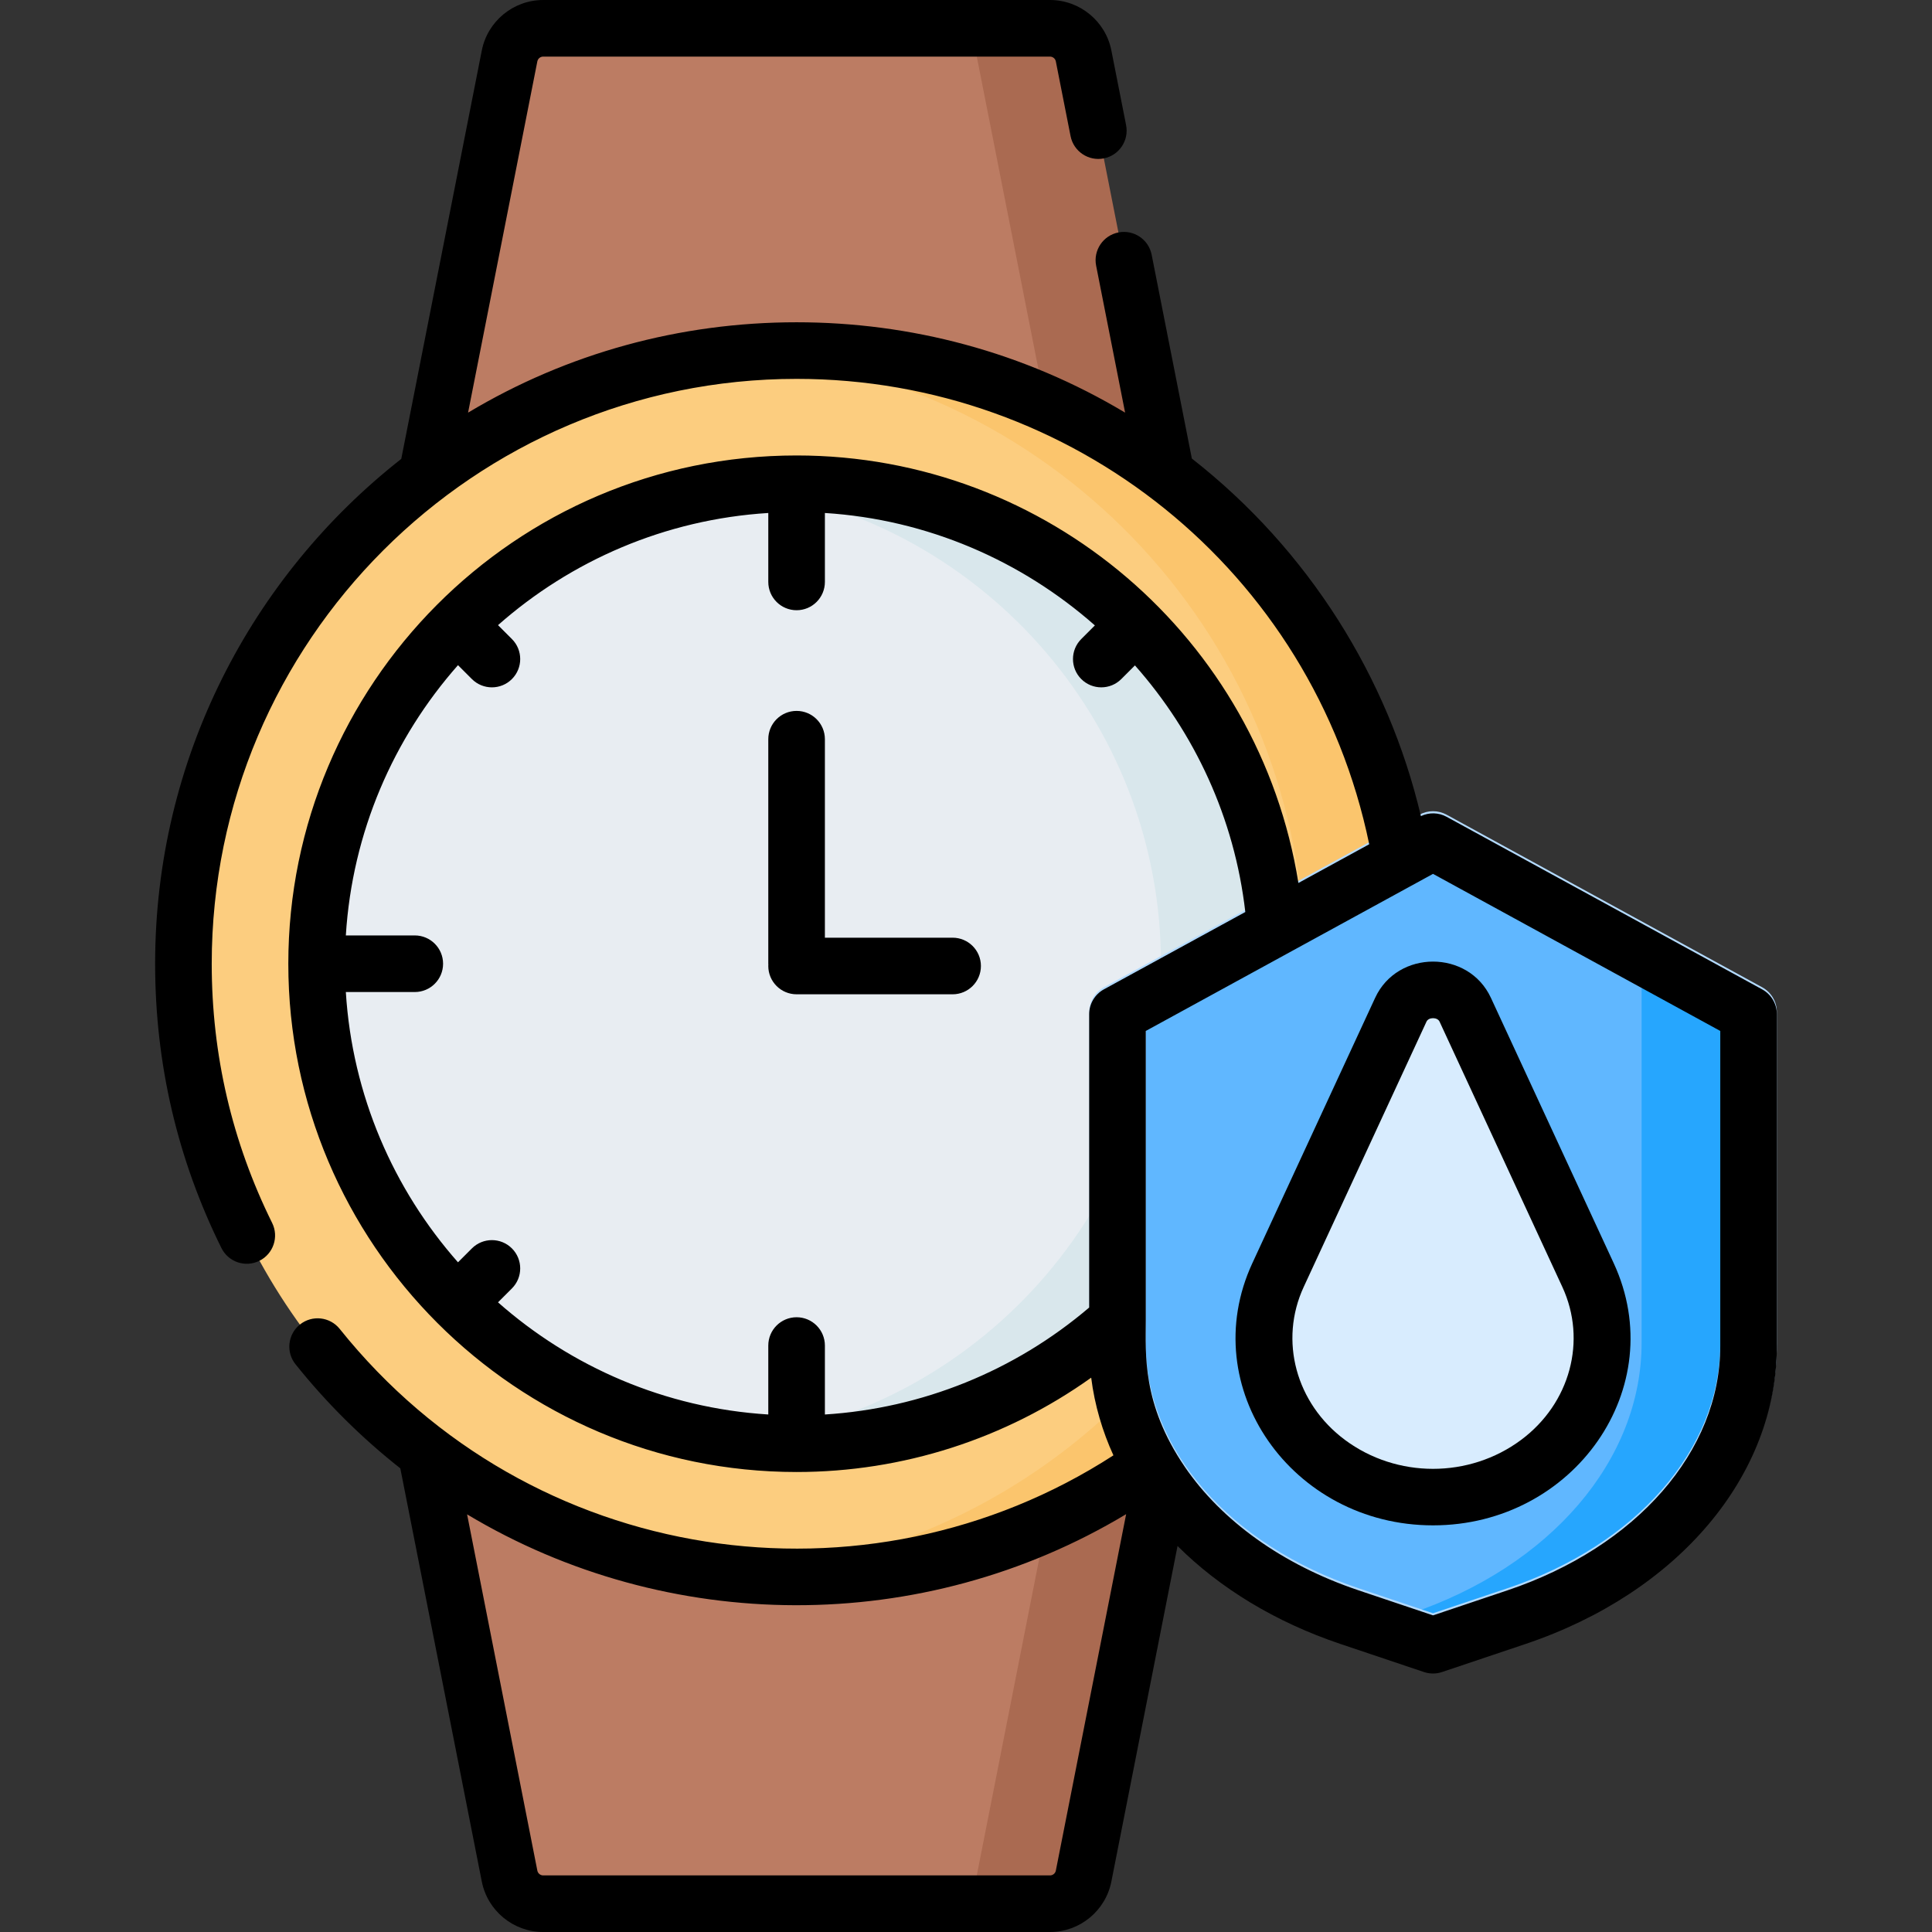
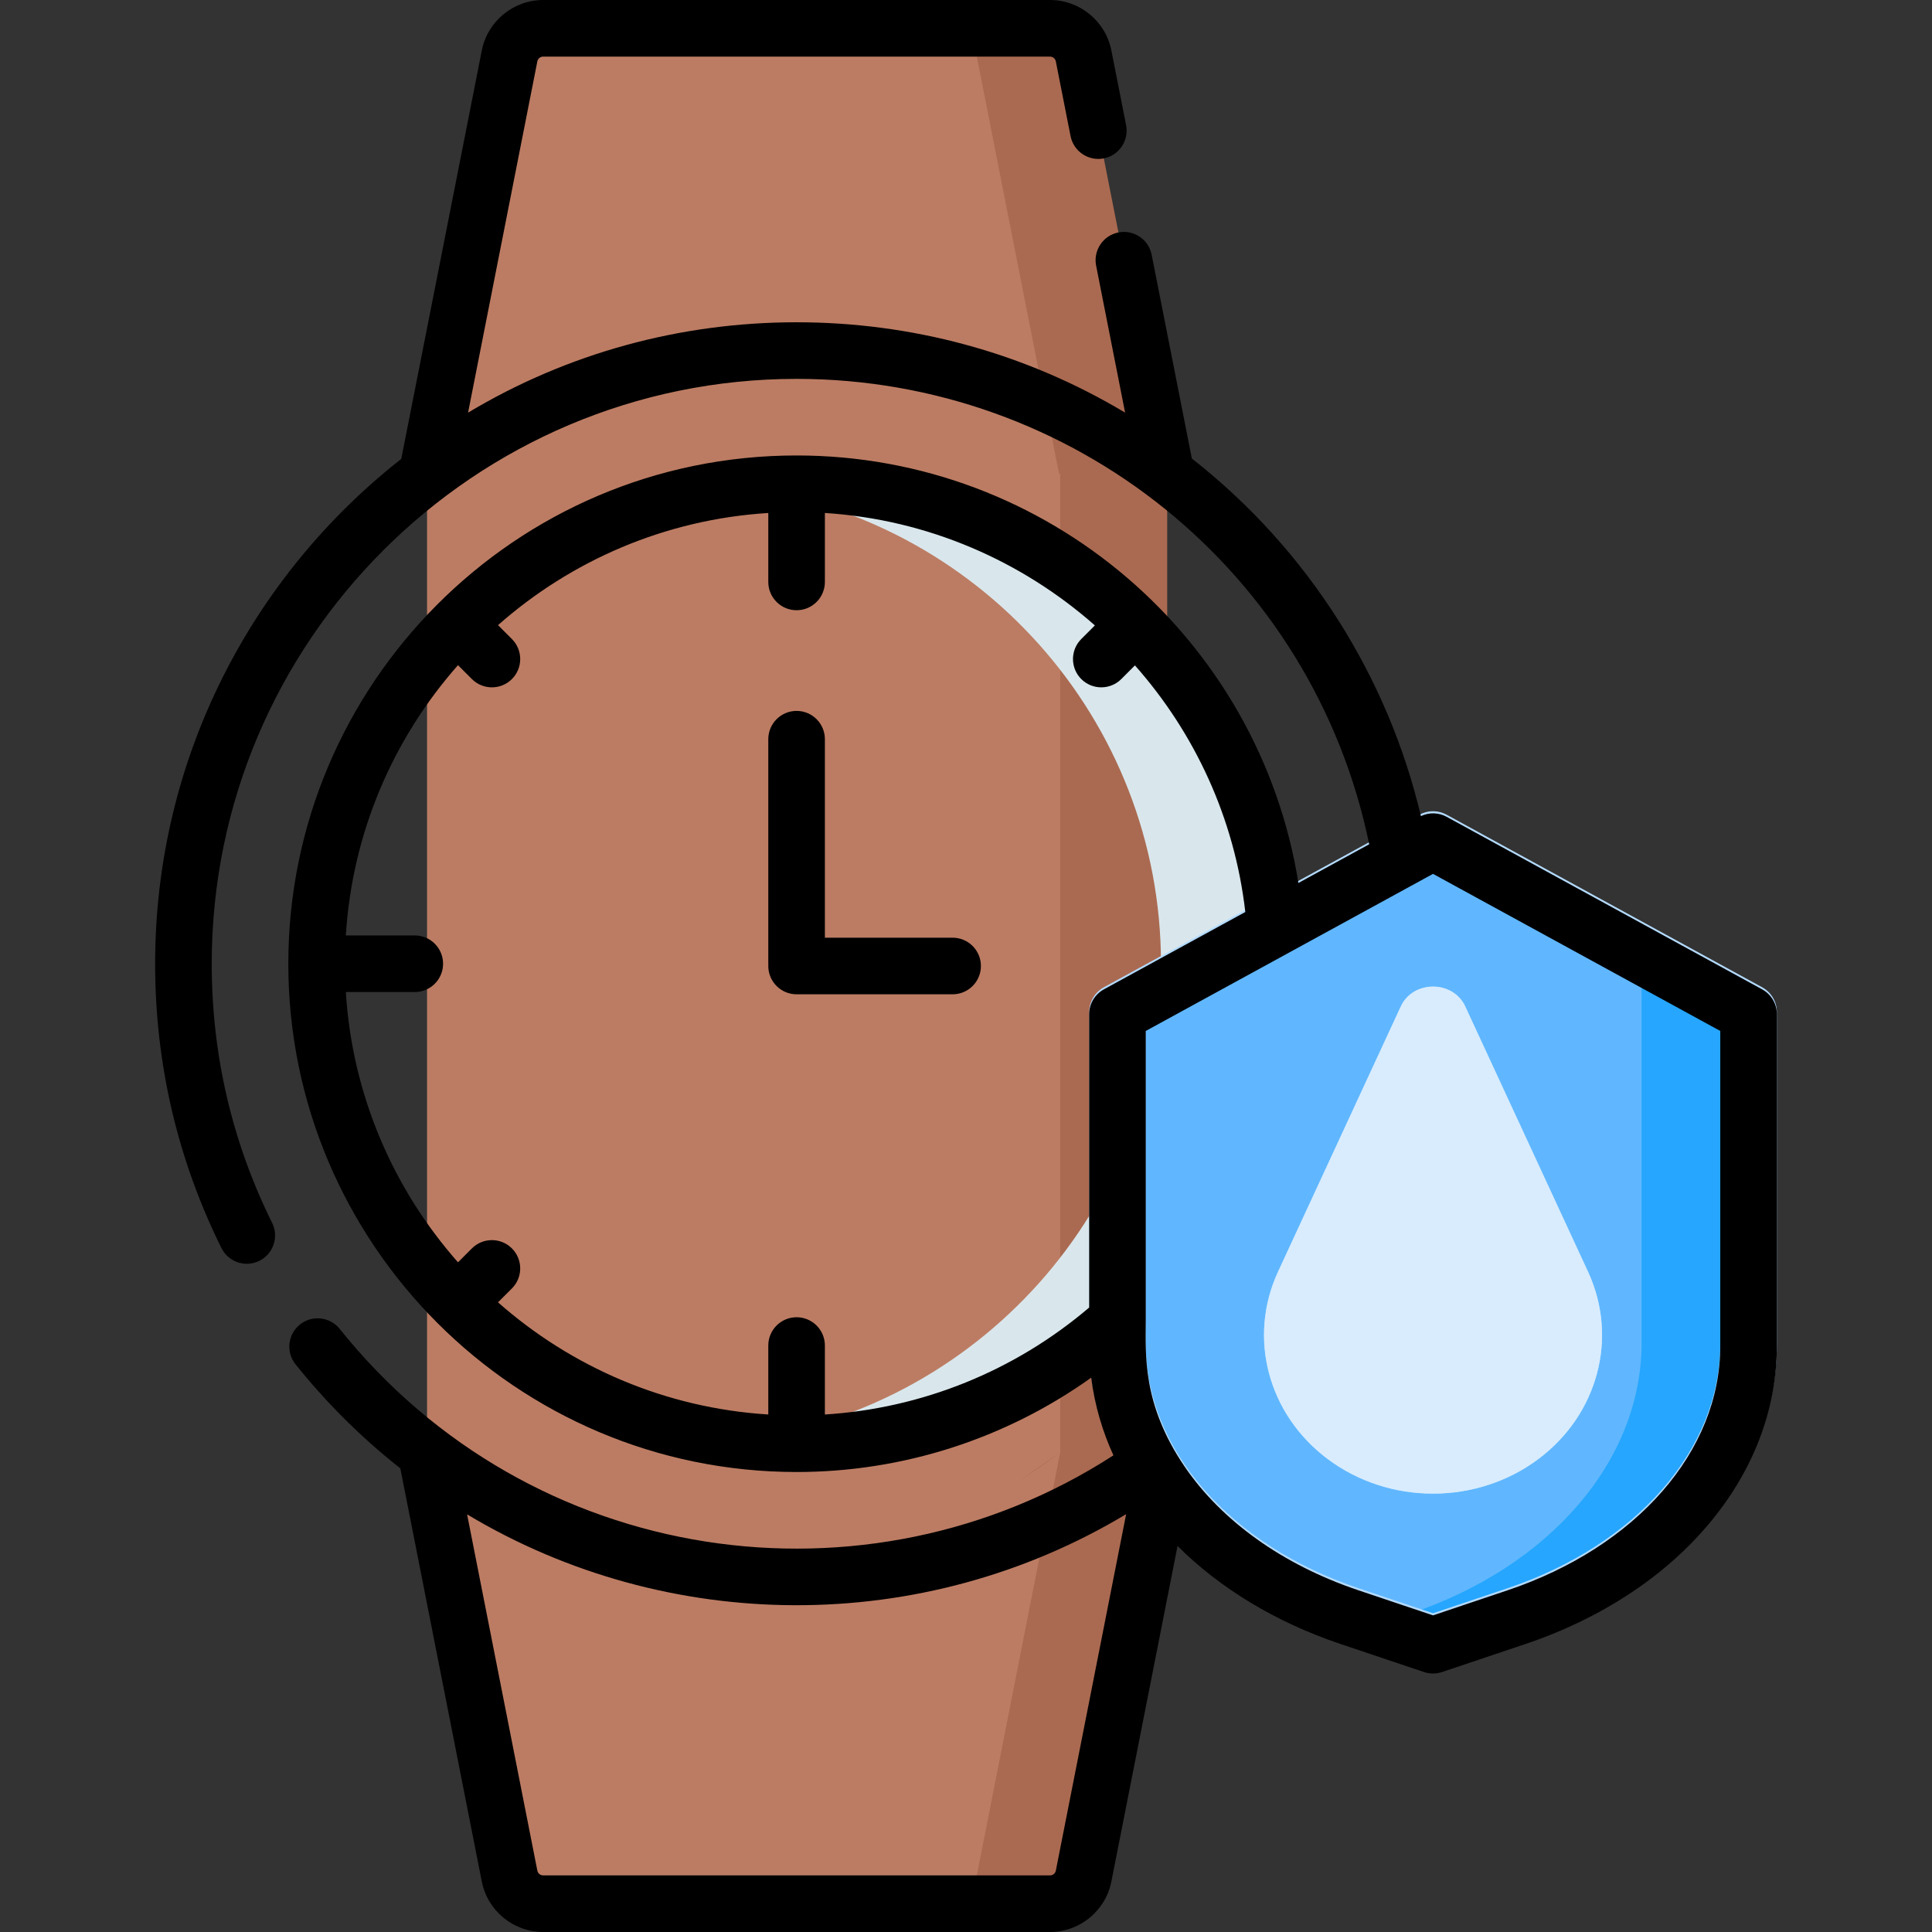
<svg xmlns="http://www.w3.org/2000/svg" width="512" viewBox="0 0 512 512" height="512" id="Capa_1">
  <rect x="0" y="0" width="512" height="512" fill="#333333" stroke="none" />
  <g>
    <g>
      <g>
        <path fill="#bc7c63" d="m284.333 497.18 21.676-109.92c-2.484 1.79-5.001 3.536-7.586 5.187l7.61-5.305.452-2.291c-3.522 2.676-7.158 5.209-10.896 7.596l10.896-7.596v-259.121l-.348-.348-21.804-110.562c-.839-4.253-4.569-7.32-8.905-7.32h-131.481c-4.336 0-8.066 3.066-8.905 7.32l-21.871 110.91v259.121l2.76 2.249c-1.021-.739-2.036-1.487-3.04-2.249l22.151 112.33c.839 4.253 4.569 7.32 8.905 7.32h131.481c4.336-.001 8.066-3.067 8.905-7.321z" />
        <g fill="#aa6a51">
          <path d="m308.971 125.382-21.803-110.562c-.839-4.253-4.569-7.32-8.905-7.32h-28.346c4.336 0 8.066 3.066 8.905 7.32l21.803 110.562.348.348v259.121l-22.151 112.33c-.839 4.253-4.569 7.32-8.905 7.32h28.346c4.336 0 8.066-3.066 8.905-7.32l22.151-112.33c-3.522 2.676-7.158 5.209-10.896 7.596l10.896-7.596v-259.121z" />
          <path d="m280.973 384.851-10.896 7.596c3.738-2.387 7.374-4.92 10.896-7.596z" />
        </g>
-         <ellipse ry="162.477" rx="161.077" fill="#fccd7f" cy="255.398" cx="209.688" />
-         <path fill="#fbc56d" d="m211.105 92.903c-4.683 0-9.316.209-13.898.598 83.236 7.052 148.596 76.836 148.596 161.896s-65.36 154.845-148.596 161.897c4.582.388 9.215.598 13.898.598 89.743 0 162.495-72.751 162.495-162.495 0-89.743-72.752-162.494-162.495-162.494z" />
-         <ellipse ry="127.18" rx="125.78" fill="#e8edf2" cy="255.397" cx="209.688" />
        <path fill="#d9e7ec" d="m211.105 128.2c-5.183 0-10.293.319-15.316.925 62.941 7.588 111.882 61.319 111.882 126.272 0 64.954-48.941 118.685-111.882 126.273 5.023.605 10.132.925 15.316.925 70.137 0 127.198-57.061 127.198-127.198 0-70.136-57.061-127.197-127.198-127.197z" />
      </g>
      <path fill="#60b7ff" d="m379.767 222.162-83.622 45.731v87.961c0 31.103 24.124 59.275 61.517 71.842l22.105 7.429 22.105-7.429c37.394-12.567 61.518-40.739 61.518-71.842v-87.961z" />
-       <path fill="#b3dafe" d="m371.233 266.713-32.544 70.321c-8.087 17.474-2.645 37.869 13.262 49.701 16.296 12.122 39.336 12.122 55.632 0 15.907-11.833 21.348-32.227 13.262-49.701l-32.544-70.321c-3.242-7.005-13.826-7.005-17.068 0z" />
      <path fill="#b3dafe" d="m371.233 266.713-32.544 70.321c-8.087 17.474-2.645 37.869 13.262 49.701 16.296 12.122 39.336 12.122 55.632 0 15.907-11.833 21.348-32.227 13.262-49.701l-32.544-70.321c-3.242-7.005-13.826-7.005-17.068 0z" />
      <path fill="#26a6fe" d="m435.043 252.391v15.502 87.96c0 31.103-24.124 59.275-61.518 71.842l-7.932 2.666 14.173 4.763 22.105-7.429c37.394-12.567 61.518-40.739 61.518-71.842v-87.96z" />
      <path fill="#d8ecfe" d="m371.233 266.713-32.544 70.321c-8.087 17.474-2.645 37.869 13.262 49.701 16.296 12.122 39.336 12.122 55.632 0 15.907-11.833 21.348-32.227 13.262-49.701l-32.544-70.321c-3.242-7.005-13.826-7.005-17.068 0z" />
      <g>
        <g>
          <path fill="#b3dafe" d="m379.766 442.942c-.807 0-1.614-.13-2.39-.391l-22.104-7.429c-40.475-13.603-66.628-44.592-66.628-78.951v-87.961c0-2.741 1.496-5.265 3.901-6.58l83.622-45.731c2.242-1.227 4.955-1.227 7.197 0l83.623 45.731c2.405 1.315 3.901 3.839 3.901 6.58v87.961c0 34.359-26.153 65.349-66.629 78.951l-22.105 7.429c-.774.262-1.581.391-2.388.391zm-76.122-170.285v83.515c0 27.809 22.141 53.217 56.406 64.732l19.716 6.626 19.717-6.626c34.266-11.516 56.406-36.924 56.406-64.732v-83.515l-76.123-41.63z" />
        </g>
      </g>
    </g>
    <g>
      <path d="m466.988 262.187-83.623-45.73c-2.116-1.158-4.647-1.208-6.811-.181-8.667-36.703-29.718-70.505-60.701-94.761l-10.651-54.009c-.802-4.064-4.743-6.704-8.81-5.907-4.064.802-6.708 4.745-5.907 8.81l7.68 38.942c-26.927-16.134-56.968-23.947-87.06-23.947-30.928 0-60.827 8.228-87.06 23.946l18.355-93.078c.145-.736.795-1.271 1.546-1.271h134.316c.751 0 1.401.535 1.546 1.271l3.904 19.798c.802 4.064 4.751 6.712 8.81 5.907 4.064-.802 6.708-4.746 5.907-8.81l-3.904-19.798c-1.526-7.746-8.365-13.369-16.261-13.369h-134.316c-7.896 0-14.735 5.623-16.263 13.369l-21.346 108.244c-39.687 31.147-65.228 79.538-65.228 133.784 0 26.453 5.911 51.802 17.568 75.343 1.838 3.713 6.338 5.234 10.049 3.393 3.712-1.838 5.231-6.337 3.393-10.049-10.624-21.454-16.01-44.563-16.01-68.687 0-85.488 69.563-154.994 154.995-154.994 72.912 0 136.739 50.709 151.751 123.331l-18.764 10.262c-10.378-64.762-66.475-113.296-132.988-113.296-74.702 0-134.698 60.799-134.698 134.697 0 74.213 60.39 134.698 134.698 134.698 28.146 0 55.357-8.79 78.073-24.998.898 7.244 3.029 14.352 5.893 20.582-65.478 42.35-154.43 29.726-205.04-33.502-2.589-3.233-7.309-3.757-10.542-1.169-3.234 2.589-3.757 7.309-1.169 10.542 8.286 10.353 17.615 19.571 27.768 27.571l21.595 109.509c1.528 7.746 8.367 13.369 16.263 13.369h134.316c7.896 0 14.735-5.623 16.263-13.369l17.536-88.929c11.155 11.115 25.86 20.147 43.209 25.977l22.105 7.429c1.502.505 3.185.536 4.778 0l22.105-7.429c40.475-13.602 66.628-44.592 66.628-78.951v-87.961c.003-2.741-1.493-5.264-3.898-6.579zm-174.443 0c-2.405 1.315-3.901 3.839-3.901 6.58v77.738c-19.748 16.834-44.277 26.736-70.039 28.352v-18.274c0-4.143-3.358-7.5-7.5-7.5s-7.5 3.357-7.5 7.5v18.272c-27.367-1.701-52.27-12.636-71.626-29.724l3.684-3.684c2.929-2.93 2.929-7.678 0-10.607-2.929-2.928-7.678-2.928-10.606 0l-3.684 3.684c-17.088-19.355-28.023-44.258-29.723-71.625h18.272c4.142 0 7.5-3.357 7.5-7.5s-3.358-7.5-7.5-7.5h-18.272c1.701-27.367 12.636-52.27 29.724-71.625l3.684 3.684c2.93 2.929 7.678 2.928 10.606 0 2.929-2.93 2.929-7.678 0-10.607l-3.683-3.683c19.356-17.088 44.258-28.023 71.625-29.723v18.272c0 4.143 3.358 7.5 7.5 7.5s7.5-3.357 7.5-7.5v-18.271c27.179 1.713 52.121 12.657 71.551 29.796l-3.609 3.609c-2.929 2.93-2.929 7.678 0 10.607 2.93 2.929 7.678 2.928 10.606 0l3.618-3.618c15.786 17.842 26.387 40.411 29.248 65.354zm-12.735 233.542c-.145.736-.795 1.271-1.546 1.271h-134.316c-.751 0-1.401-.535-1.546-1.271l-18.617-94.407c53.088 31.836 120.653 32.387 174.653-.053zm176.079-139.001c0 27.809-22.141 53.218-56.407 64.732l-19.716 6.626-19.716-6.626c-20.315-6.827-36.366-18.538-46.07-32.736-.016-.025-.029-.051-.046-.076-11.358-16.67-10.29-29.898-10.29-38.744v-76.691l76.123-41.629 76.123 41.629v83.515z" />
-       <path d="m364.427 264.437-32.544 70.321c-15.235 32.921 10.501 69.477 47.884 69.477 37.359 0 63.128-36.537 47.884-69.477l-32.544-70.321c-5.932-12.816-24.758-12.797-30.68 0zm17.067 6.3 32.543 70.321c6.568 14.191 2.073 30.859-10.932 40.533-13.741 10.223-32.936 10.223-46.679 0-13.004-9.674-17.5-26.342-10.932-40.533l32.544-70.321c.562-1.212 2.896-1.211 3.456 0z" />
      <path d="m252.453 248.5h-33.848v-52.603c0-4.143-3.358-7.5-7.5-7.5s-7.5 3.357-7.5 7.5v59.5c0 .102.011.201.015.301-.004.101-.015.2-.015.301 0 4.143 3.358 7.5 7.5 7.5h41.348c4.142 0 7.5-3.357 7.5-7.5s-3.358-7.499-7.5-7.499z" />
    </g>
  </g>
</svg>